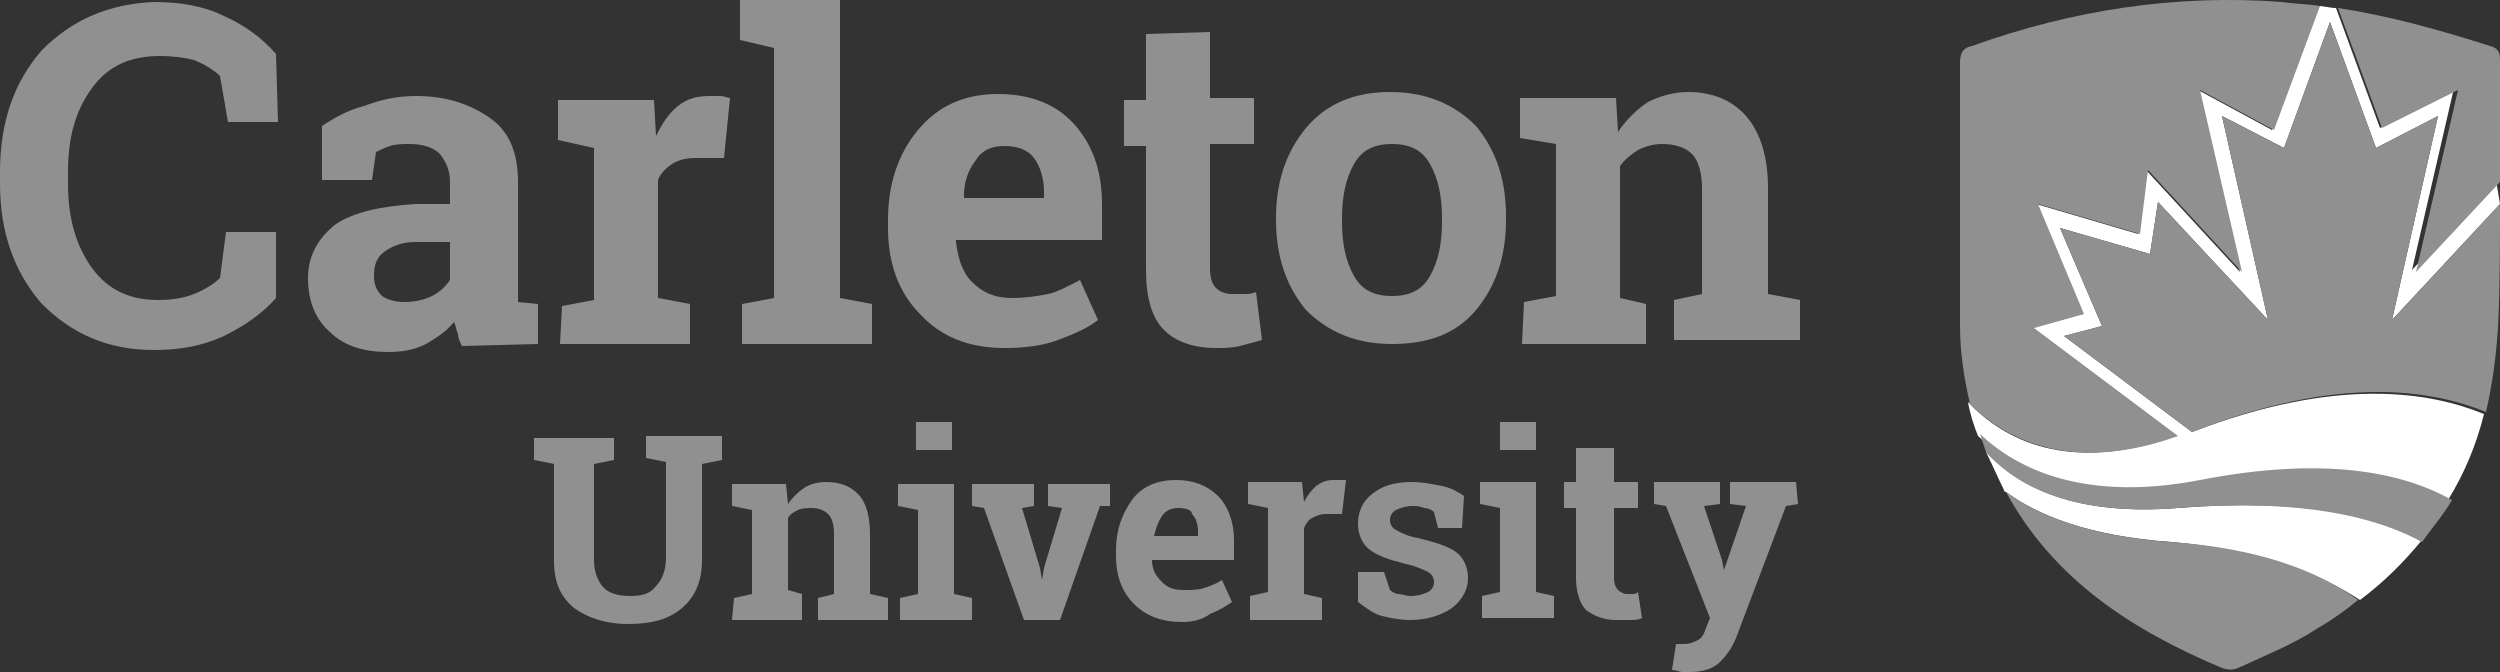
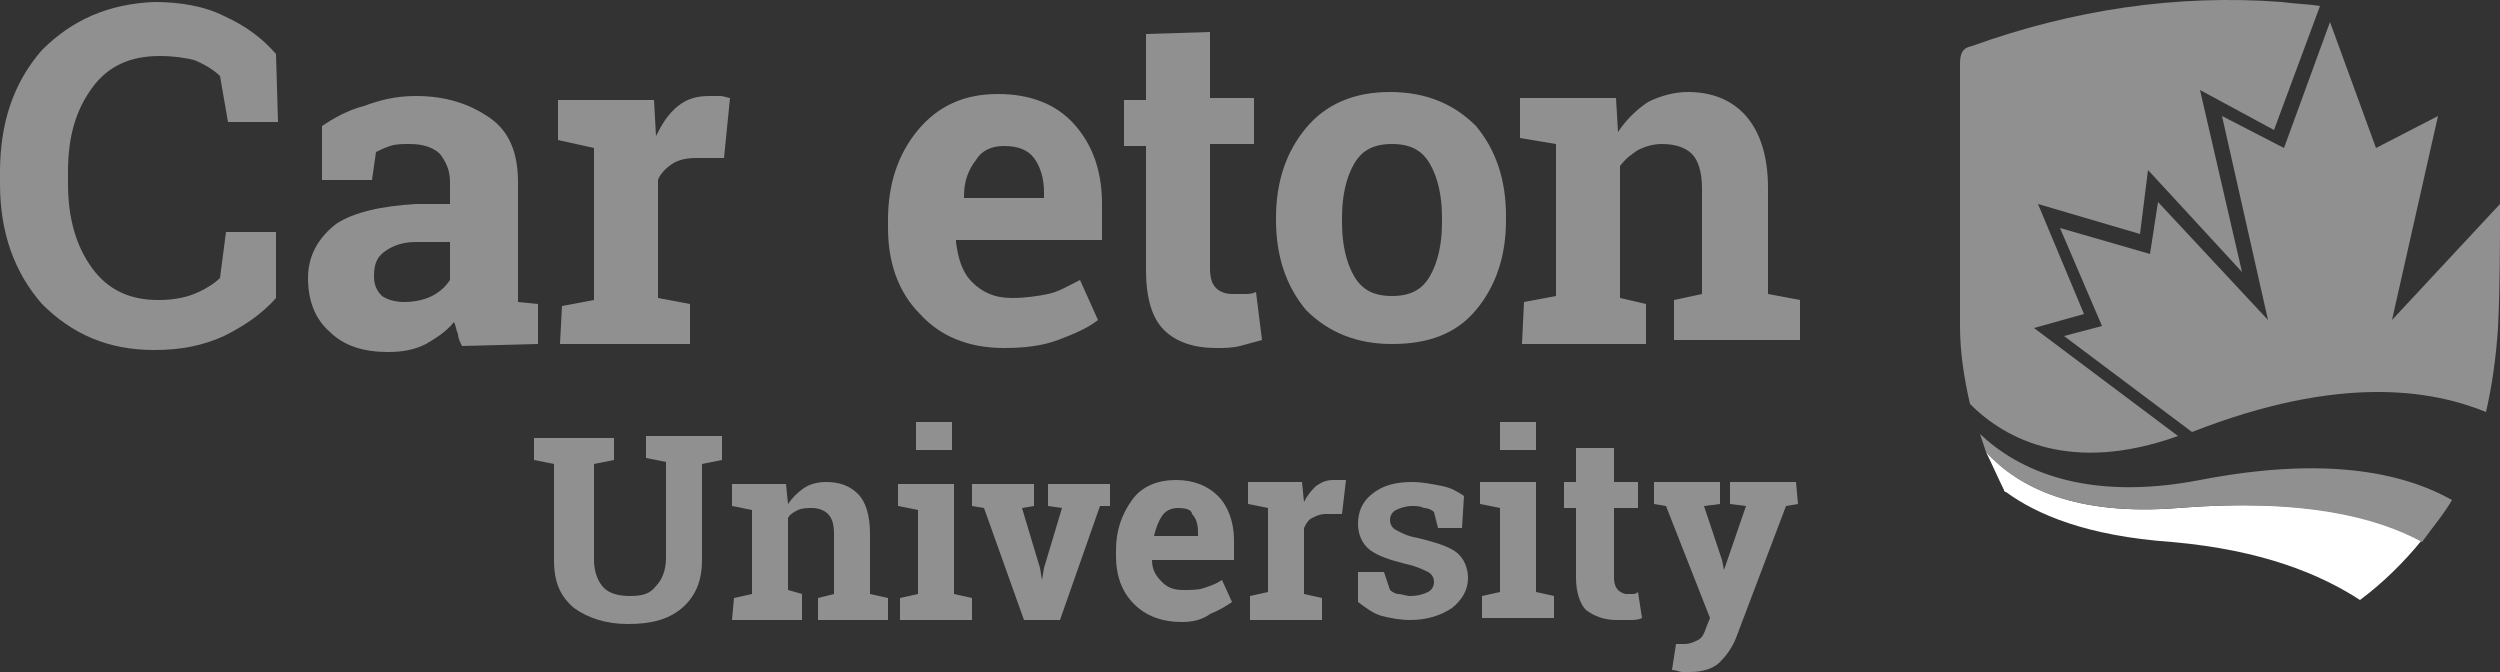
<svg xmlns="http://www.w3.org/2000/svg" version="1.1" id="Layer_1" x="0px" y="0px" viewBox="0 0 125 33.6" style="enable-background:new 0 0 125 33.6;" xml:space="preserve">
  <rect x="0" y="0" width="125" height="33.6" fill="#333333" stroke="none" />
  <style type="text/css">
	.st0{fill:#919090;}
	.st1{fill:#FFFFFF;}
</style>
  <g>
    <g>
      <g>
        <path class="st0" d="M13.9,6.1l-2.5,0L11,3.8c-0.3-0.3-0.8-0.6-1.3-0.8C9.3,2.9,8.7,2.8,8,2.8c-1.5,0-2.6,0.5-3.4,1.6     S3.4,6.8,3.4,8.6v0.6c0,1.7,0.4,3.1,1.2,4.2c0.8,1.1,1.9,1.6,3.3,1.6c0.7,0,1.3-0.1,1.8-0.3c0.5-0.2,1-0.5,1.3-0.8l0.3-2.3l2.5,0     l0,3.3c-0.7,0.8-1.6,1.4-2.6,1.9c-1.1,0.5-2.2,0.7-3.5,0.7c-2.3,0-4.1-0.8-5.6-2.3C0.7,13.6,0,11.6,0,9.2V8.6     c0-2.5,0.7-4.5,2.1-6.1C3.6,1,5.4,0.2,7.7,0.1c1.3,0,2.5,0.2,3.5,0.7c1.1,0.5,1.9,1.1,2.6,1.9L13.9,6.1z" />
        <path class="st0" d="M23.1,17.3c-0.1-0.2-0.2-0.4-0.2-0.6c-0.1-0.2-0.1-0.4-0.2-0.6c-0.4,0.5-0.9,0.8-1.4,1.1     c-0.6,0.3-1.2,0.4-1.9,0.4c-1.2,0-2.2-0.3-2.9-1c-0.7-0.6-1.1-1.5-1.1-2.7c0-1.1,0.5-2,1.4-2.7c0.9-0.6,2.3-0.9,4-1l1.7,0V9.1     c0-0.6-0.2-1-0.5-1.4c-0.3-0.3-0.8-0.5-1.5-0.5c-0.4,0-0.7,0-1,0.1c-0.3,0.1-0.5,0.2-0.7,0.3L18.6,9l-2.5,0V6.3     c0.6-0.4,1.3-0.8,2.1-1C19,5,19.8,4.8,20.8,4.8c1.5,0,2.7,0.4,3.7,1.1c1,0.7,1.4,1.8,1.4,3.2l0,5c0,0.2,0,0.4,0,0.5     c0,0.2,0,0.3,0,0.5l1,0.1l0,2L23.1,17.3z M20.2,15.1c0.5,0,1-0.1,1.4-0.3c0.4-0.2,0.7-0.5,0.9-0.8l0-1.9l-1.7,0     c-0.7,0-1.2,0.2-1.6,0.5s-0.5,0.7-0.5,1.2c0,0.4,0.1,0.7,0.4,1C19.4,15,19.8,15.1,20.2,15.1z" />
        <path class="st0" d="M28.1,15.3l1.6-0.3l0-7.6L27.9,7l0-2l4.8,0l0.1,1.8c0.3-0.6,0.6-1.1,1.1-1.5s1-0.5,1.6-0.5     c0.2,0,0.4,0,0.5,0c0.2,0,0.4,0.1,0.5,0.1l-0.3,3l-1.4,0c-0.5,0-0.9,0.1-1.2,0.3c-0.3,0.2-0.6,0.5-0.7,0.8l0,5.9l1.6,0.3l0,2     l-6.5,0L28.1,15.3z" />
-         <path class="st0" d="M37,2l0-2L42,0l0,14.9l1.6,0.3l0,2l-6.5,0l0-2l1.6-0.3l0-12.5L37,2z" />
        <path class="st0" d="M50.2,17.4c-1.8,0-3.2-0.6-4.2-1.7c-1.1-1.1-1.6-2.6-1.6-4.3V11c0-1.8,0.5-3.3,1.5-4.5c1-1.2,2.3-1.8,4-1.8     c1.6,0,2.9,0.5,3.8,1.5s1.4,2.3,1.4,4l0,1.8l-7.3,0l0,0.1c0.1,0.8,0.3,1.5,0.8,2c0.5,0.5,1.1,0.8,2,0.8c0.7,0,1.3-0.1,1.8-0.2     c0.5-0.1,1-0.4,1.6-0.7l0.9,2c-0.5,0.4-1.2,0.7-2,1C52.1,17.3,51.2,17.4,50.2,17.4z M50.2,7.3c-0.6,0-1.1,0.2-1.4,0.7     c-0.4,0.5-0.6,1.1-0.6,1.8l0,0.1l4,0V9.6c0-0.7-0.2-1.3-0.5-1.7C51.4,7.5,50.9,7.3,50.2,7.3z" />
        <path class="st0" d="M60.5,1.6l0,3.3l2.2,0l0,2.3l-2.2,0l0,6.2c0,0.5,0.1,0.8,0.3,1c0.2,0.2,0.5,0.3,0.8,0.3c0.2,0,0.4,0,0.6,0     c0.2,0,0.4,0,0.6-0.1l0.3,2.4c-0.4,0.1-0.7,0.2-1.1,0.3s-0.8,0.1-1.2,0.1c-1.1,0-2-0.3-2.6-0.9s-0.9-1.6-0.9-3l0-6.2h-1.1l0-2.3     l1.1,0l0-3.3L60.5,1.6z" />
        <path class="st0" d="M63.8,10.9c0-1.8,0.5-3.3,1.5-4.5c1-1.2,2.4-1.8,4.2-1.8c1.8,0,3.2,0.6,4.3,1.7c1,1.2,1.5,2.7,1.5,4.5v0.2     c0,1.8-0.5,3.3-1.5,4.5s-2.4,1.7-4.2,1.7c-1.8,0-3.2-0.6-4.3-1.7c-1-1.2-1.5-2.7-1.5-4.5L63.8,10.9z M67.1,11.1     c0,1.1,0.2,2,0.6,2.7c0.4,0.7,1,1,1.9,1c0.9,0,1.5-0.3,1.9-1c0.4-0.7,0.6-1.6,0.6-2.7v-0.2c0-1.1-0.2-2-0.6-2.7     c-0.4-0.7-1-1-1.9-1c-0.9,0-1.5,0.3-1.9,1c-0.4,0.7-0.6,1.6-0.6,2.7V11.1z" />
        <path class="st0" d="M76.2,15.1l1.6-0.3l0-7.6L76,6.9l0-2l4.8,0l0.1,1.7c0.4-0.6,0.9-1.1,1.5-1.5c0.6-0.3,1.3-0.5,2-0.5     c1.2,0,2.2,0.4,2.9,1.2c0.7,0.8,1.1,2,1.1,3.6l0,5.3l1.6,0.3l0,2l-6.3,0l0-2l1.4-0.3l0-5.3c0-0.8-0.2-1.4-0.5-1.7     c-0.3-0.3-0.8-0.5-1.5-0.5c-0.4,0-0.8,0.1-1.2,0.3c-0.3,0.2-0.6,0.4-0.9,0.8l0,6.6l1.3,0.3l0,2l-6.2,0L76.2,15.1z" />
      </g>
      <g>
        <path class="st0" d="M30.7,21.9V23l-1,0.2l0,4.8c0,0.6,0.2,1.1,0.5,1.4c0.3,0.3,0.8,0.4,1.3,0.4c0.6,0,1-0.1,1.3-0.5     c0.3-0.3,0.5-0.8,0.5-1.4l0-4.8l-1-0.2v-1.1l3.8,0V23l-1,0.2l0,4.8c0,1-0.3,1.8-1,2.4c-0.7,0.6-1.6,0.8-2.7,0.8     c-1.1,0-2-0.3-2.7-0.8c-0.7-0.6-1-1.3-1-2.4l0-4.8l-1-0.2v-1.1h1l1.8,0H30.7z" />
        <path class="st0" d="M36.7,29.9l0.9-0.2l0-4.2l-1-0.2v-1.1l2.7,0l0.1,1c0.2-0.3,0.5-0.6,0.8-0.8c0.3-0.2,0.7-0.3,1.1-0.3     c0.7,0,1.2,0.2,1.6,0.6c0.4,0.4,0.6,1.1,0.6,2l0,3l0.9,0.2V31l-3.5,0v-1.1l0.8-0.2l0-3c0-0.5-0.1-0.8-0.3-1     c-0.2-0.2-0.5-0.3-0.8-0.3c-0.2,0-0.5,0-0.7,0.1c-0.2,0.1-0.4,0.2-0.5,0.4l0,3.6l0.7,0.2V31l-3.5,0L36.7,29.9z" />
        <path class="st0" d="M45,29.9l0.9-0.2l0-4.2l-1-0.2v-1.1l2.8,0l0,5.5l0.9,0.2V31L45,31L45,29.9z M47.6,22.5l-1.8,0v-1.4l1.8,0     V22.5z" />
        <path class="st0" d="M51.7,25.3l-0.6,0.1l0.9,3l0.1,0.6h0l0.1-0.6l0.9-3l-0.7-0.1v-1.1l3.1,0v1.1L55,25.3L53,31l-1.8,0l-2-5.6     l-0.6-0.1v-1.1l3.1,0L51.7,25.3z" />
        <path class="st0" d="M59.1,31.1c-1,0-1.8-0.3-2.4-0.9c-0.6-0.6-0.9-1.4-0.9-2.4v-0.3c0-1,0.3-1.8,0.8-2.5c0.5-0.7,1.3-1,2.2-1     c0.9,0,1.6,0.3,2.1,0.8s0.8,1.3,0.8,2.2v1l-4.1,0l0,0c0,0.5,0.2,0.8,0.5,1.1c0.3,0.3,0.6,0.4,1.1,0.4c0.4,0,0.7,0,1-0.1     c0.3-0.1,0.6-0.2,0.9-0.4l0.5,1.1c-0.3,0.2-0.6,0.4-1.1,0.6C60.1,31,59.6,31.1,59.1,31.1z M58.9,25.4c-0.3,0-0.6,0.1-0.8,0.4     c-0.2,0.3-0.3,0.6-0.4,1l0,0l2.2,0v-0.2c0-0.4-0.1-0.7-0.3-0.9C59.6,25.5,59.3,25.4,58.9,25.4z" />
        <path class="st0" d="M62.5,29.8l0.9-0.2l0-4.2l-1-0.2v-1.1l2.7,0l0.1,1c0.2-0.4,0.4-0.6,0.6-0.8c0.3-0.2,0.5-0.3,0.9-0.3     c0.1,0,0.2,0,0.3,0c0.1,0,0.2,0,0.3,0l-0.2,1.7l-0.8,0c-0.3,0-0.5,0.1-0.7,0.2c-0.2,0.1-0.3,0.3-0.4,0.5l0,3.3l0.9,0.2v1.1     l-3.6,0L62.5,29.8z" />
        <path class="st0" d="M73.1,26.4h-1.2l-0.2-0.8c-0.1-0.1-0.3-0.2-0.5-0.2c-0.2-0.1-0.4-0.1-0.6-0.1c-0.3,0-0.6,0.1-0.8,0.2     c-0.2,0.1-0.3,0.3-0.3,0.5c0,0.2,0.1,0.4,0.3,0.5c0.2,0.1,0.5,0.3,1.1,0.4c0.8,0.2,1.5,0.4,1.9,0.7c0.4,0.3,0.6,0.8,0.6,1.3     c0,0.6-0.3,1.1-0.8,1.5C72,30.8,71.3,31,70.5,31c-0.5,0-1-0.1-1.4-0.2c-0.4-0.1-0.8-0.4-1.2-0.7l0-1.5h1.3l0.3,0.9     c0.1,0.1,0.3,0.2,0.4,0.2c0.2,0,0.4,0.1,0.6,0.1c0.4,0,0.7-0.1,0.9-0.2c0.2-0.1,0.3-0.3,0.3-0.5c0-0.2-0.1-0.4-0.3-0.5     c-0.2-0.1-0.6-0.3-1.1-0.4c-0.8-0.2-1.4-0.4-1.8-0.7c-0.4-0.3-0.6-0.8-0.6-1.3c0-0.6,0.2-1.1,0.7-1.5c0.5-0.4,1.1-0.6,2-0.6     c0.5,0,1,0.1,1.5,0.2c0.5,0.1,0.8,0.3,1.1,0.5L73.1,26.4z" />
        <path class="st0" d="M74.1,29.8l0.9-0.2l0-4.2l-1-0.2v-1.1l2.8,0l0,5.5l0.9,0.2v1.1l-3.6,0L74.1,29.8z M76.8,22.5l-1.8,0v-1.4     l1.8,0V22.5z" />
        <path class="st0" d="M80.7,22.4l0,1.7h1.2v1.3h-1.2l0,3.5c0,0.3,0.1,0.5,0.2,0.6c0.1,0.1,0.3,0.2,0.4,0.2c0.1,0,0.2,0,0.3,0     c0.1,0,0.2,0,0.3-0.1l0.2,1.3c-0.2,0.1-0.4,0.1-0.6,0.1c-0.2,0-0.4,0-0.7,0c-0.6,0-1.1-0.2-1.5-0.5c-0.3-0.3-0.5-0.9-0.5-1.6     l0-3.5h-0.6v-1.3h0.6l0-1.7L80.7,22.4z" />
        <path class="st0" d="M89.9,25.2l-0.6,0.1l-2.5,6.6c-0.2,0.5-0.5,0.9-0.8,1.2c-0.3,0.3-0.8,0.5-1.5,0.5c-0.2,0-0.3,0-0.4,0     c-0.1,0-0.3-0.1-0.5-0.1l0.2-1.3c0.1,0,0.1,0,0.2,0c0.1,0,0.1,0,0.2,0c0.3,0,0.5-0.1,0.7-0.2c0.2-0.1,0.3-0.3,0.4-0.6l0.2-0.5     l-2.2-5.6l-0.6-0.1v-1.1l3.3,0v1.1l-0.8,0.1l0.9,2.7l0.1,0.5l0,0l1.1-3.2l-0.8-0.1v-1.1l3.3,0L89.9,25.2z" />
      </g>
    </g>
    <g>
      <g>
-         <path class="st1" d="M125,10.2l-5.4,5.8l2.3-10.2l-3.1,1.6l-2.3-6.3l-2.3,6.3l-3.1-1.6l2.3,10.2l-5.5-5.9l-0.4,2.6l-4.5-1.3     l2.1,4.9l-1.9,0.5l6.4,4.8c7.3-2.8,11.9-2,14.6-0.9c-0.4,1.6-1,3-1.8,4.3c-0.2-0.1-0.4-0.2-0.7-0.3c-0.9-0.4-2.1-0.8-3.4-1     c-0.5-0.1-1.1-0.1-1.7-0.2c-0.2,0-0.3,0-0.5,0c-0.3,0-0.7,0-1,0c-1.5,0-3.3,0.2-5.2,0.6c-0.1,0-0.1,0-0.2,0     c-0.4,0.1-0.7,0.1-1,0.2c-4.9,0.6-8-0.8-9.8-2.5c-0.2-0.5-0.4-1.1-0.5-1.7c1.8,1.9,5,3.6,10.4,1.7l-7.2-5.4l2.5-0.7l-2.3-5.5     l5.1,1.5l0.4-3.2l4.7,5.1l-2.1-9.1l3.7,2l2.3-6.2c0.3,0,0.6,0.1,0.9,0.1l2.2,6l3.7-2l-2.1,9.1l4.2-4.5L125,10.2z" />
-       </g>
+         </g>
      <path class="st1" d="M108.9,25.4c-5.1,0.4-7.9-1-9.6-2.8c0.3,0.6,0.6,1.3,0.9,1.9c0,0,0,0.1,0.1,0.1c1.5,1.1,4,2.2,8.3,2.5    c4.5,0.4,7.4,1.6,9.4,2.9c1.2-0.9,2.2-1.9,3.1-3C118.8,25.8,115.1,24.9,108.9,25.4z" />
-       <path class="st0" d="M100.3,24.6c2.4,4.4,6.3,6.9,10.8,8.8c0.3,0.1,0.6,0.1,0.8,0c1.3-0.6,2.8-1.2,4-2c0.7-0.4,1.4-0.9,2-1.4    c-1.9-1.4-4.9-2.6-9.4-2.9C104.3,26.8,101.8,25.7,100.3,24.6z" />
      <path class="st0" d="M110,24c-5.7,1.1-9.1-0.5-11-2.3c0.1,0.3,0.2,0.6,0.3,0.9c1.6,1.8,4.5,3.2,9.6,2.8c6.3-0.5,10,0.5,12.2,1.7    c0.5-0.7,1.1-1.4,1.5-2.1C120.1,23.6,116.2,22.8,110,24z" />
      <path class="st0" d="M124.3,20.6c0.3-1.3,0.5-2.7,0.6-4.2c0.1-2.1,0.1-4.2,0.1-6.2l-5.4,5.8l2.3-10.2l-3.1,1.6l-2.3-6.3l-2.3,6.3    l-3.1-1.6l2.3,10.2l-5.5-5.9l-0.4,2.6l-4.5-1.3l2.1,4.9l-1.9,0.5l6.4,4.8C117,18.7,121.6,19.5,124.3,20.6z" />
-       <path class="st0" d="M122.9,4.5l-2.1,9.1l4.2-4.5c0-2,0-4.1,0-6.1c0-0.4-0.1-0.6-0.5-0.7c-2.5-0.8-5-1.5-7.6-1.9l2.2,6L122.9,4.5z    " />
      <path class="st0" d="M108.9,21.8l-7.2-5.4l2.5-0.7l-2.3-5.5l5.1,1.5l0.4-3.2l4.7,5.1l-2.1-9.1l3.7,2l2.3-6.2    c-0.6-0.1-1.2-0.1-1.9-0.2c-5.3-0.4-10.5,0.4-15.5,2.2C98.1,2.4,98,2.7,98,3.2c0,2.3,0,6.9,0,6.9c0,2.1,0,4.1,0,6.2    c0,1.3,0.2,2.6,0.5,3.9C100.3,22,103.6,23.7,108.9,21.8z" />
    </g>
  </g>
</svg>